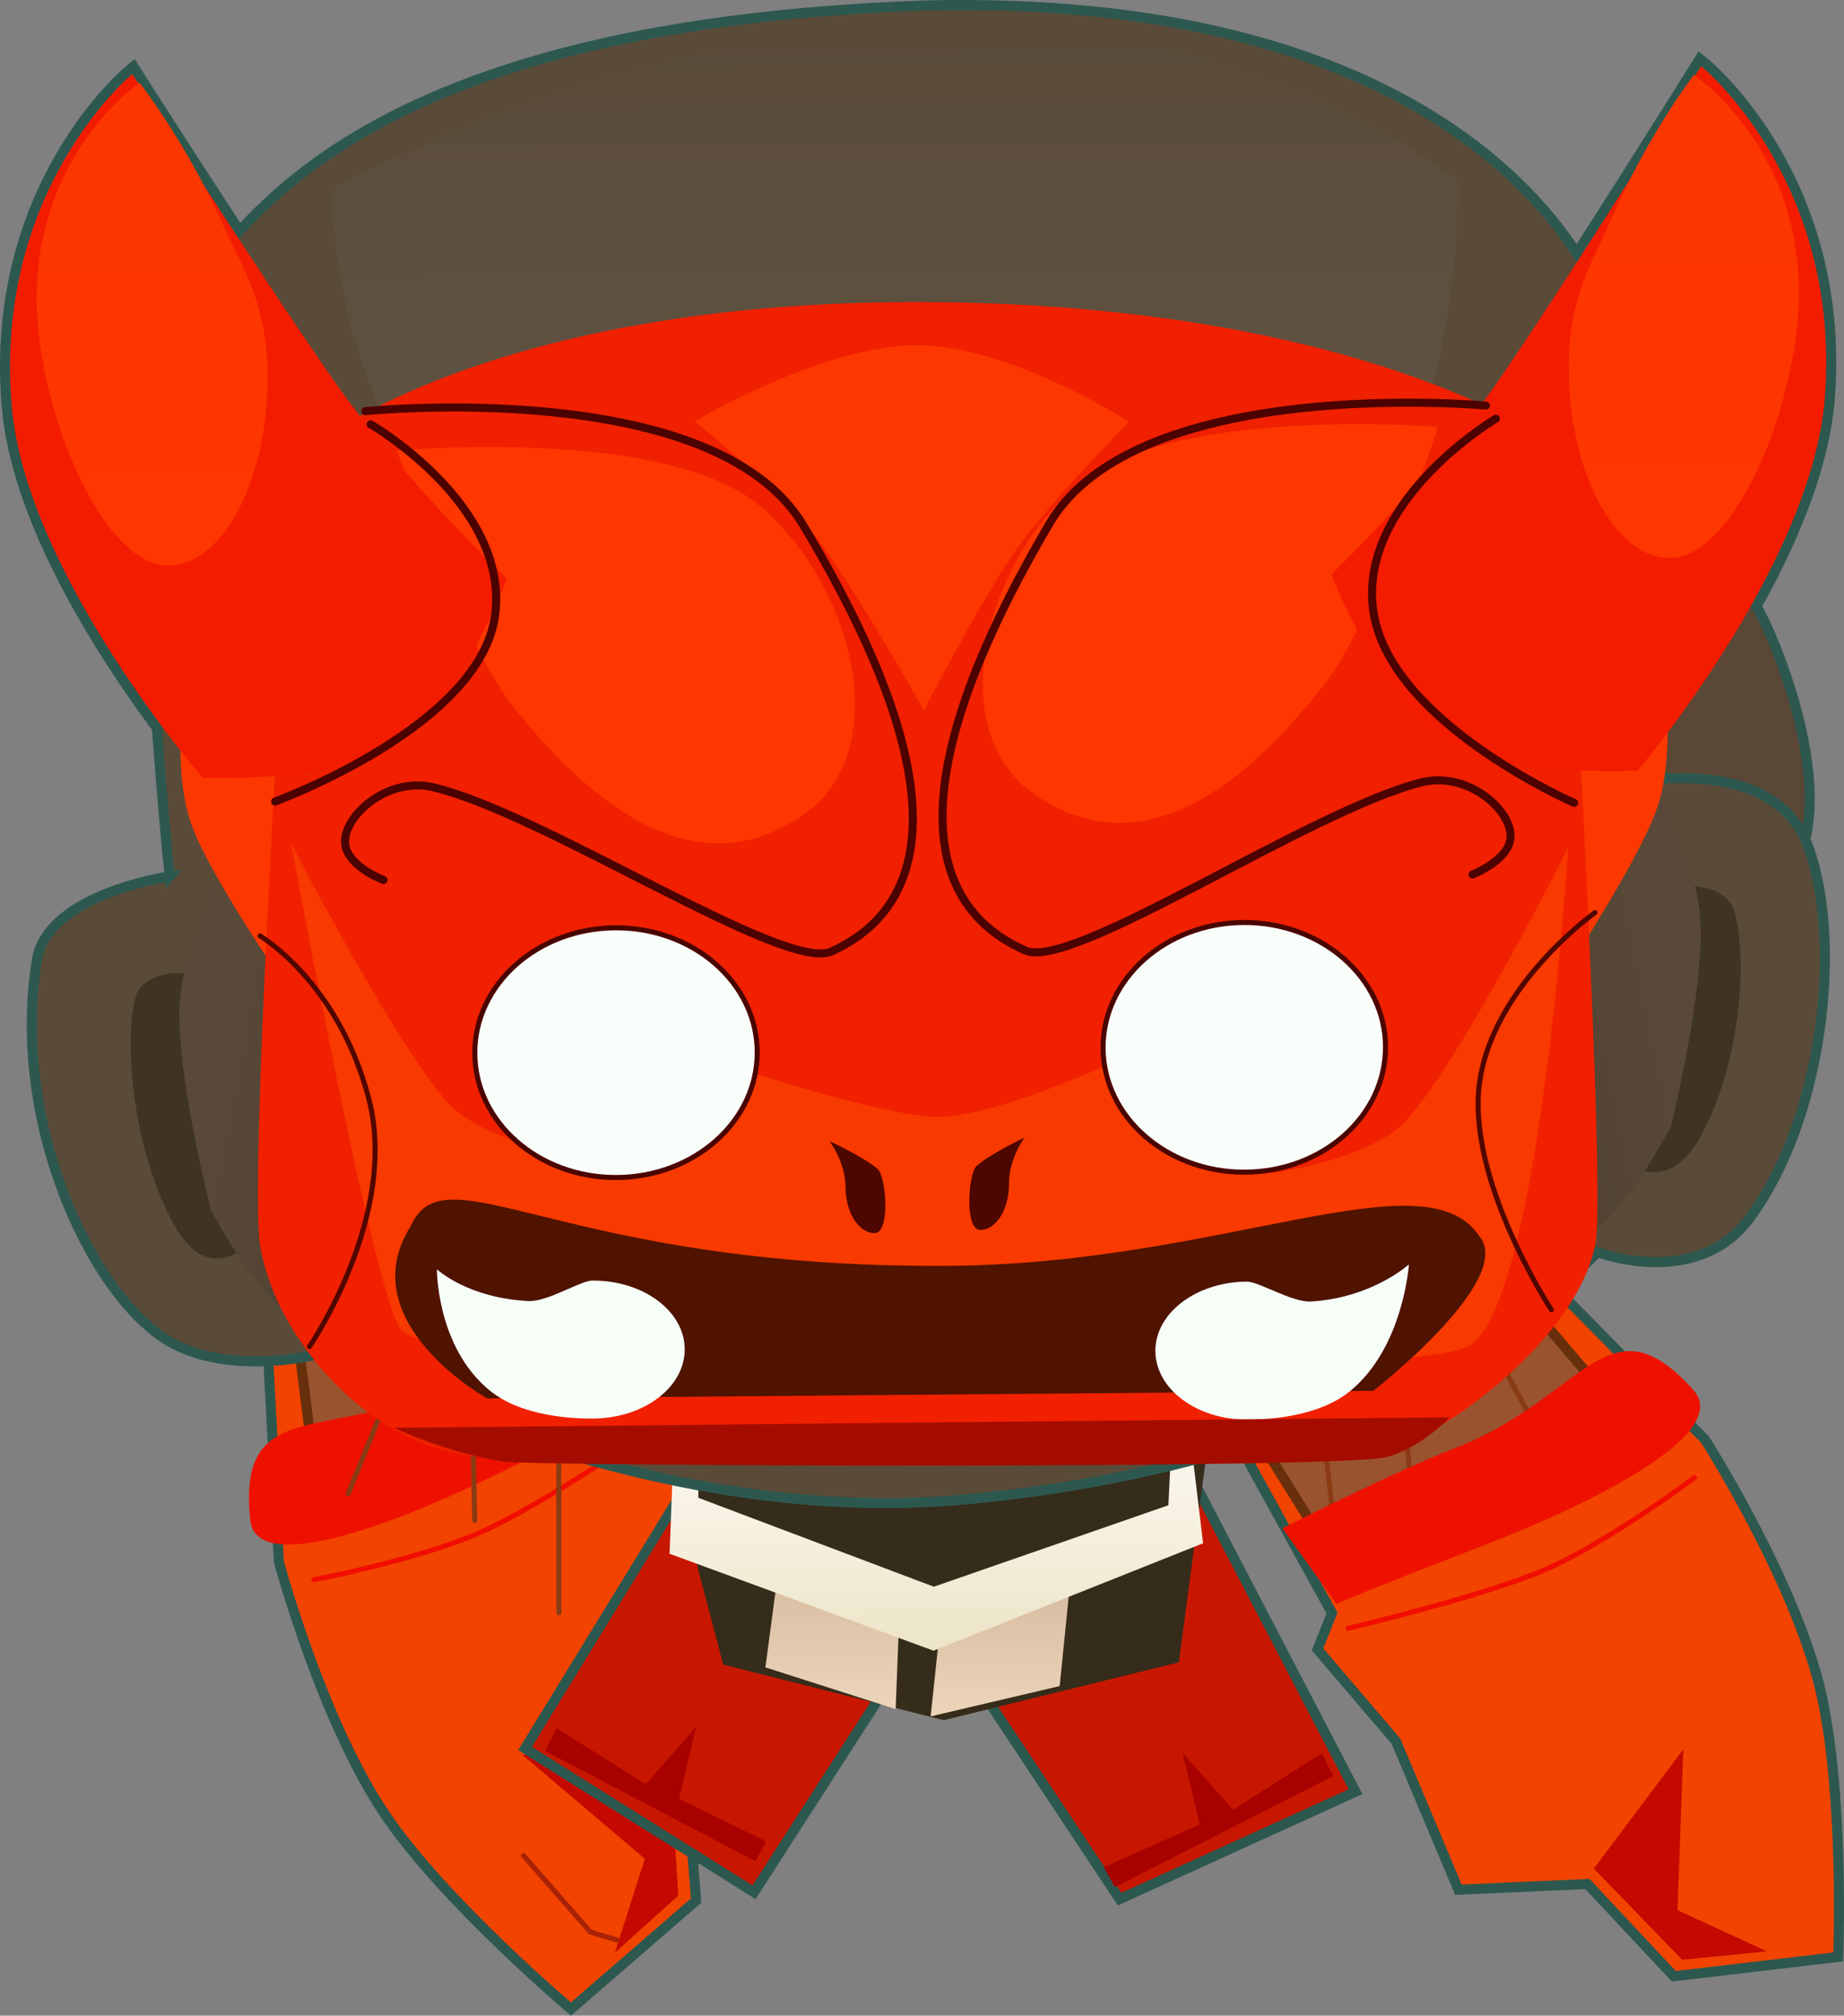
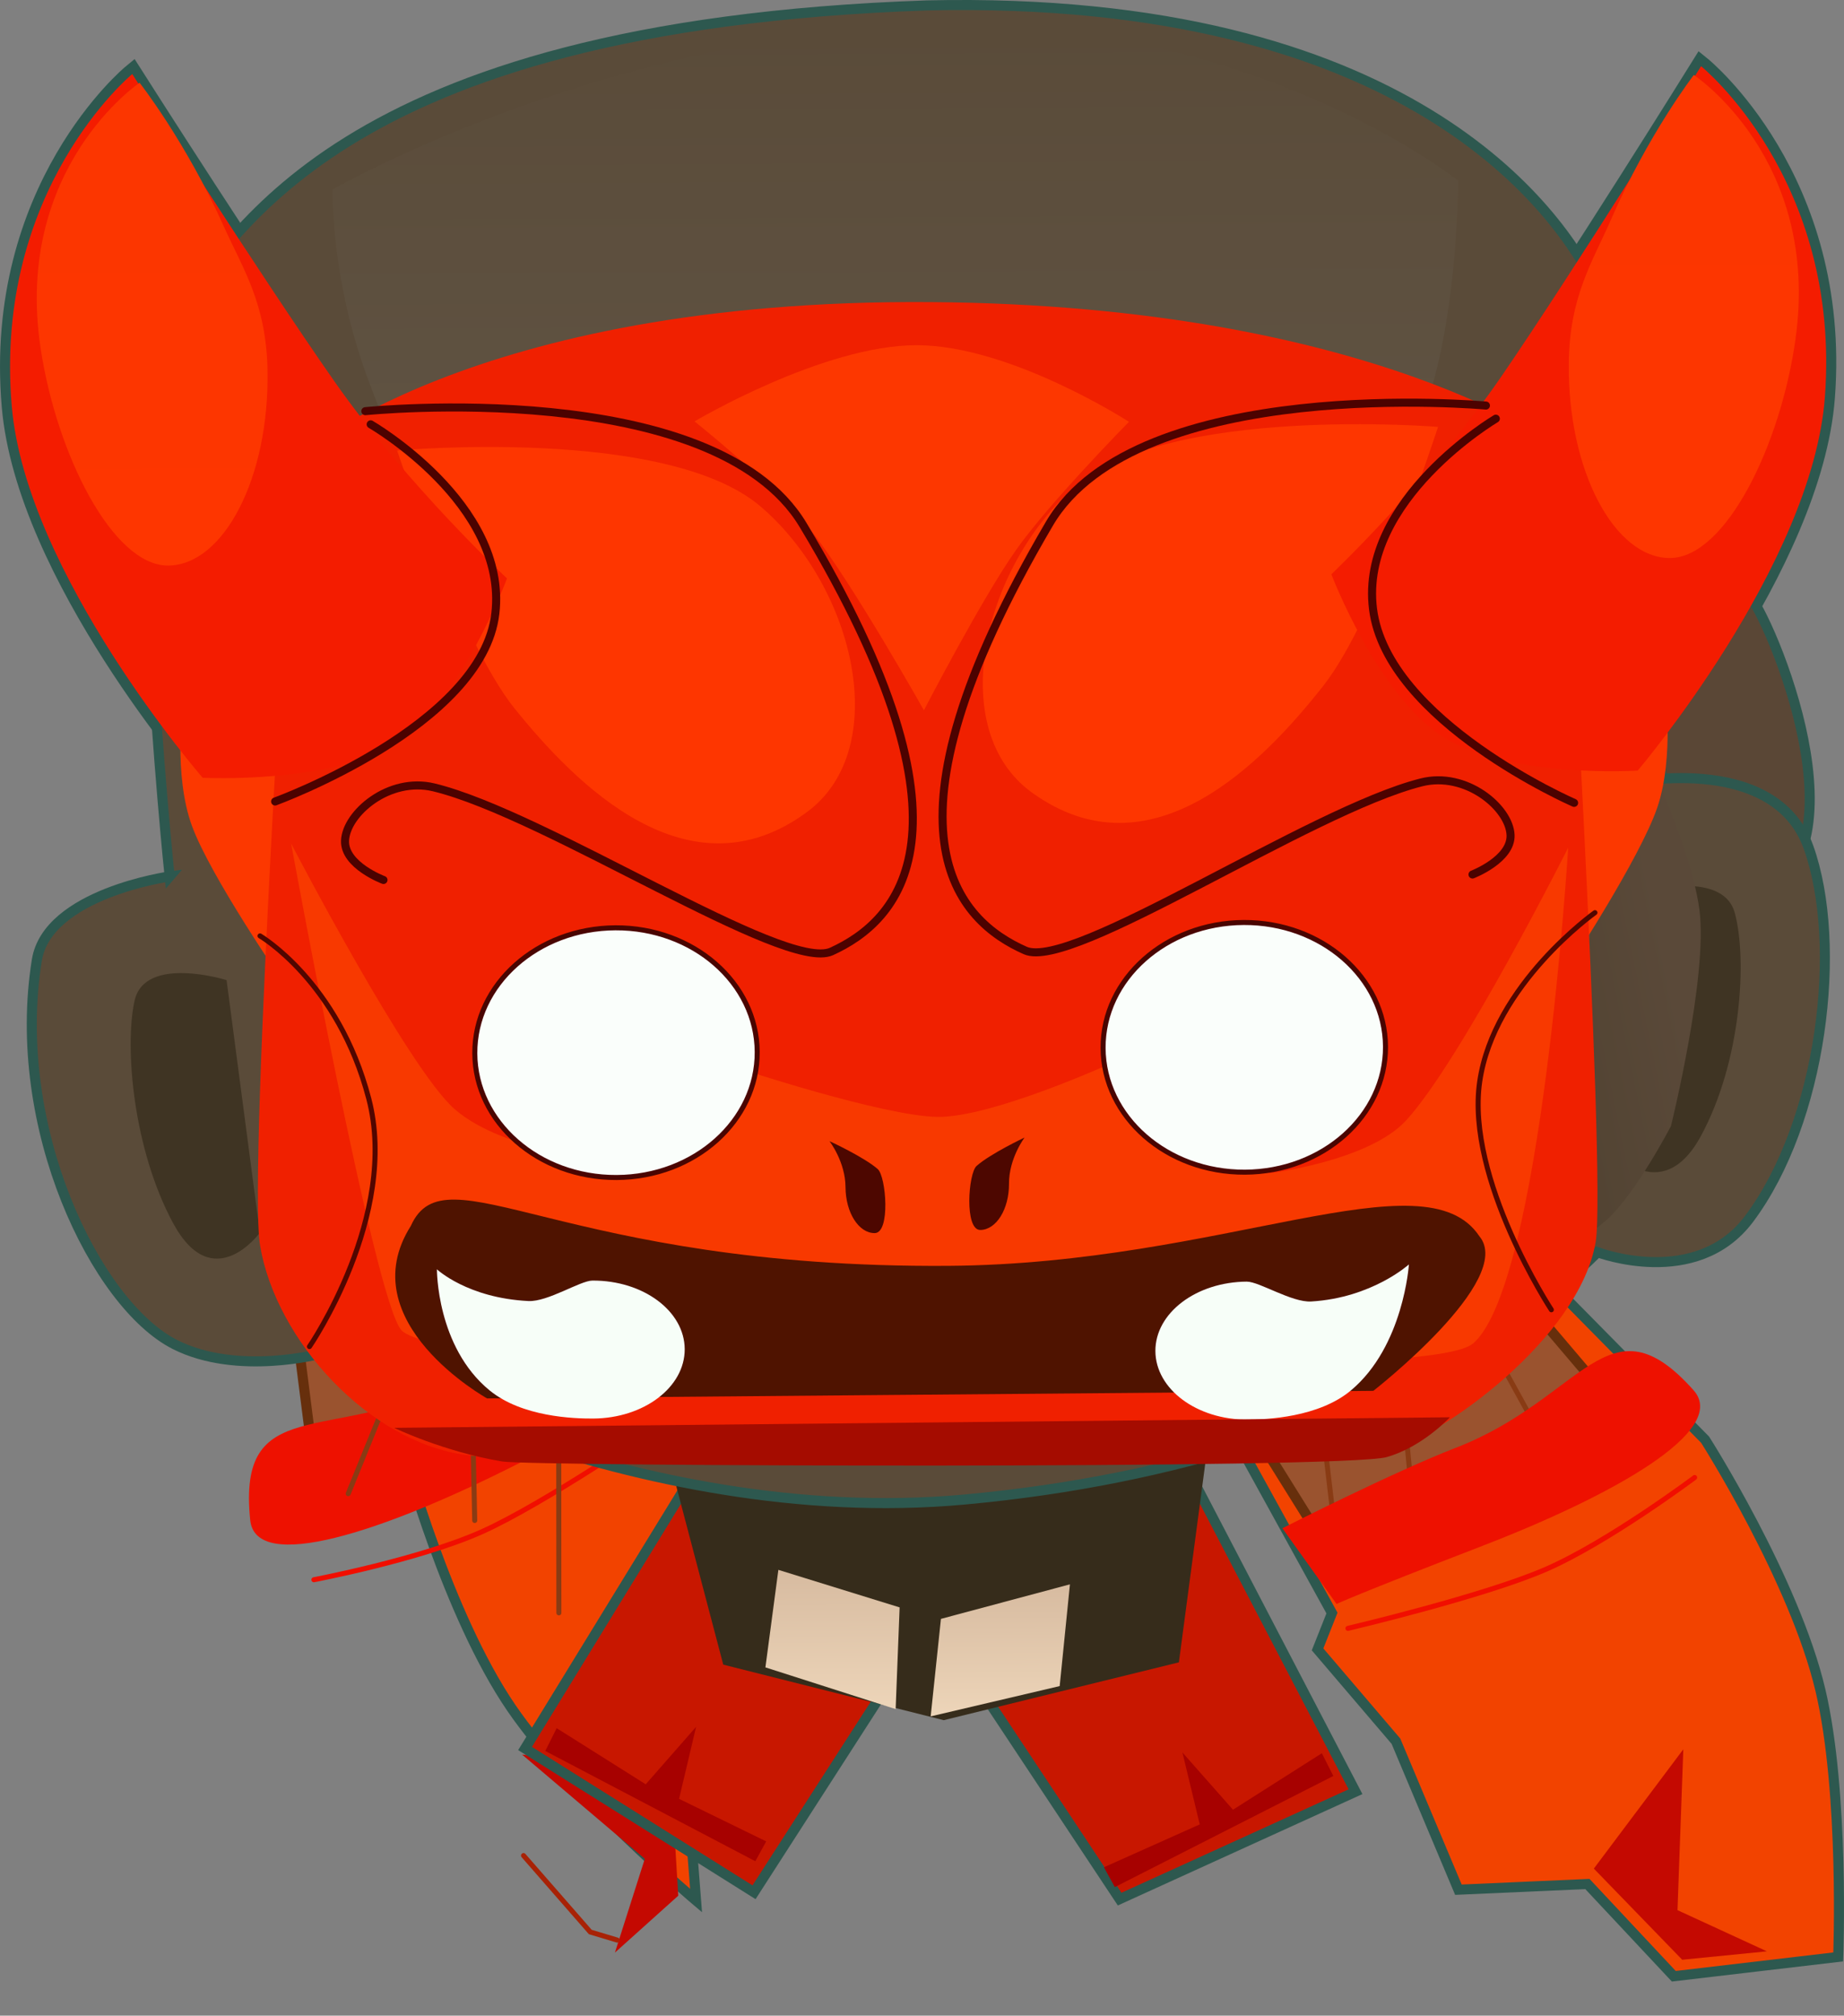
<svg xmlns="http://www.w3.org/2000/svg" version="1.1" width="91.765" height="100.264" viewBox="0,0,91.765,100.264">
  <rect x="0" y="0" width="91.765" height="100.264" fill="#808080" stroke="none" />
  <defs>
    <linearGradient x1="235.441" y1="199.976" x2="235.476" y2="206.931" gradientUnits="userSpaceOnUse" id="color-1">
      <stop offset="0" stop-color="#d7bba0" />
      <stop offset="1" stop-color="#edd5b9" />
    </linearGradient>
    <linearGradient x1="243.791" y1="200.727" x2="243.824" y2="207.26" gradientUnits="userSpaceOnUse" id="color-2">
      <stop offset="0" stop-color="#d7bba0" />
      <stop offset="1" stop-color="#edd5b9" />
    </linearGradient>
    <linearGradient x1="240.696" y1="192.207" x2="240.767" y2="206.327" gradientUnits="userSpaceOnUse" id="color-3">
      <stop offset="0" stop-color="#fffbf7" />
      <stop offset="1" stop-color="#e8e0be" />
    </linearGradient>
    <linearGradient x1="265.548" y1="171.947" x2="277.107" y2="169.569" gradientUnits="userSpaceOnUse" id="color-4">
      <stop offset="0" stop-color="#4b3f2d" />
      <stop offset="1" stop-color="#5a4939" />
    </linearGradient>
    <linearGradient x1="216.105" y1="176.022" x2="204.523" y2="173.76" gradientUnits="userSpaceOnUse" id="color-5">
      <stop offset="0" stop-color="#4b3f2d" />
      <stop offset="1" stop-color="#5a4939" />
    </linearGradient>
    <linearGradient x1="238.826" y1="123.218" x2="239.003" y2="158.456" gradientUnits="userSpaceOnUse" id="color-6">
      <stop offset="0" stop-color="#5a4b39" />
      <stop offset="1" stop-color="#635849" />
    </linearGradient>
    <linearGradient x1="202.299" y1="130.64" x2="202.396" y2="150.032" gradientUnits="userSpaceOnUse" id="color-7">
      <stop offset="0" stop-color="#fc3600" />
      <stop offset="1" stop-color="#fe3600" />
    </linearGradient>
    <linearGradient x1="277.041" y1="130.265" x2="277.138" y2="149.657" gradientUnits="userSpaceOnUse" id="color-8">
      <stop offset="0" stop-color="#fc3600" />
      <stop offset="1" stop-color="#fe3600" />
    </linearGradient>
  </defs>
  <g transform="translate(-194.028,-121.9)">
    <g data-paper-data="{&quot;isPaintingLayer&quot;:true}" fill-rule="nonzero" stroke-linejoin="miter" stroke-miterlimit="10" stroke-dasharray="" stroke-dashoffset="0" style="mix-blend-mode: normal">
-       <path d="M221.655,176.558l5.14,15.139l1.818,0.689l0.743,5.961l3.359,7.276l-4.537,4.55l0.49,6.269l-6.226,5.393c0,0 -6.232,-5.259 -9.193,-9.586c-3.19,-4.662 -5.341,-12.652 -5.341,-12.652l-0.877,-16.742" data-paper-data="{&quot;index&quot;:null}" fill="#f24300" stroke="#2d584f" stroke-width="0.5" stroke-linecap="round" />
+       <path d="M221.655,176.558l5.14,15.139l1.818,0.689l0.743,5.961l3.359,7.276l-4.537,4.55l0.49,6.269c0,0 -6.232,-5.259 -9.193,-9.586c-3.19,-4.662 -5.341,-12.652 -5.341,-12.652l-0.877,-16.742" data-paper-data="{&quot;index&quot;:null}" fill="#f24300" stroke="#2d584f" stroke-width="0.5" stroke-linecap="round" />
      <path d="M220.402,174.454l3.885,13.855l-14.429,8.105l-1.986,-15.601" data-paper-data="{&quot;index&quot;:null}" fill="#9a532f" stroke="#672f0c" stroke-width="0.5" stroke-linecap="round" />
      <path d="M206.479,197.512c-0.651,-6.346 4,-3.766 10.098,-6.809c2.93,-1.462 8.768,-3.671 8.768,-3.671l0.965,4.53c0,0 -0.935,0.371 -7.034,3.414c-6.099,3.043 -12.521,5.23 -12.797,2.536z" data-paper-data="{&quot;index&quot;:null}" fill="#ee1100" stroke="#2d584f" stroke-width="0" stroke-linecap="butt" />
      <path d="M226.824,192.797c0,0 -5.718,3.911 -8.816,5.296c-3.097,1.386 -8.36,2.387 -8.36,2.387" data-paper-data="{&quot;index&quot;:null}" fill="none" stroke="#f10e00" stroke-width="0.25" stroke-linecap="round" />
      <path d="M227.781,216.197l-3.152,2.83l1.488,-4.667l-6.106,-5.181l7.386,0.714z" data-paper-data="{&quot;index&quot;:null}" fill="#c40901" stroke="#2d584f" stroke-width="0" stroke-linecap="round" />
      <path d="M230.625,203.554l1.805,1.854l-4.387,3.987l-3.9,-3.712" fill="#f24300" stroke="#000000" stroke-width="0" stroke-linecap="round" />
      <path d="M224.745,218.405l-1.343,-0.403l-3.321,-3.801" fill="none" stroke="#a82206" stroke-width="0.25" stroke-linecap="round" />
      <path d="M204.113,160.588c0,0 -8.783,-10.114 -9.499,-18.477c-0.927,-10.828 5.995,-16.528 5.995,-16.528c0,0 6.423,10.096 10.062,15.29c3.639,5.194 8.588,9.798 8.588,9.798c0,0 -2.217,6.009 -5.459,8.132c-3.241,2.122 -9.687,1.785 -9.687,1.785z" fill="none" stroke="#2d584f" stroke-width="1" stroke-linecap="round" />
      <path d="M265.822,158.542c-3.263,-2.09 -5.54,-8.076 -5.54,-8.076c0,0 4.902,-4.653 8.489,-9.883c3.587,-5.23 9.909,-15.39 9.909,-15.39c0,0 6.979,5.63 6.161,16.467c-0.632,8.369 -9.314,18.571 -9.314,18.571c0,0 -6.442,0.402 -9.705,-1.688z" data-paper-data="{&quot;index&quot;:null}" fill="none" stroke="#2d584f" stroke-width="1" stroke-linecap="round" />
      <path d="M261.484,211.024l-11.738,5.343l-6.652,-10.032l-5.147,-0.239l-6.395,9.93l-11.395,-7.152l8.552,-13.944c0,0 6.764,2.18 11.527,1.888c4.764,-0.292 12.749,-2.106 12.749,-2.106z" data-paper-data="{&quot;index&quot;:null}" fill="#c81700" stroke="#2d584f" stroke-width="0.5" stroke-linecap="round" />
      <path d="M226.162,210.655l2.507,-2.859l-0.848,3.583l4.335,2.116l-0.54,0.988l-10.454,-5.486l0.568,-1.133z" data-paper-data="{&quot;index&quot;:null}" fill="#a70100" stroke="#000000" stroke-width="0" stroke-linecap="round" />
      <path d="M225.855,188.89l29.004,-0.604l-2.165,16.303l-11.702,2.877l-10.972,-2.763z" fill="#362c1b" stroke="#692206" stroke-width="0" stroke-linecap="butt" />
      <path d="M238.797,201.856l-0.198,5.059l-6.481,-2.075l0.645,-4.851" fill="url(#color-1)" stroke="#000000" stroke-width="0" stroke-linecap="round" />
      <path d="M247.272,200.709l-0.51,5.061l-6.42,1.507l0.511,-4.85" fill="url(#color-2)" stroke="#000000" stroke-width="0" stroke-linecap="round" />
-       <path d="M228.763,192.753l0.018,3.652l11.718,4.422l11.674,-4.052l0.218,-4.627l0.723,-0.004l0.786,6.522l-13.416,5.343l-13.137,-4.822l0.214,-5.455z" fill="url(#color-3)" stroke="#000000" stroke-width="0" stroke-linecap="round" />
      <path d="M272.864,148.226c0,0 6.816,1.846 8.152,3.196c1.057,1.068 6.23,13.274 0.198,15.234c-3.742,1.216 -4.152,-7.198 -5.614,-9.23c-1.615,-2.244 -4.765,-2.02 -4.765,-2.02" fill="#5a4736" stroke="#2d584f" stroke-width="0.5" stroke-linecap="round" />
      <path d="M267.108,181.578l11.773,11.936c0,0 4.45,6.976 5.742,12.475c1.2,5.105 0.881,13.253 0.881,13.253l-8.181,0.962l-4.299,-4.589l-6.42,0.283l-3.108,-7.386l-3.901,-4.568l0.717,-1.807l-7.715,-14.004" fill="#f24300" stroke="#2d584f" stroke-width="0.5" stroke-linecap="round" />
      <path d="M265.033,180.823l10.182,11.986l-15.714,5.191l-7.612,-12.211" fill="#9a532f" stroke="#672f0c" stroke-width="0.5" stroke-linecap="round" />
      <path d="M259.373,188.809l1.294,11.034" data-paper-data="{&quot;index&quot;:null}" fill="none" stroke="#893b14" stroke-width="0.25" stroke-linecap="round" />
      <path d="M264.503,198.445l-1.095,-11.371" data-paper-data="{&quot;index&quot;:null}" fill="none" stroke="#893b14" stroke-width="0.25" stroke-linecap="round" />
      <path d="M264.449,181.951l5.933,10.775" data-paper-data="{&quot;index&quot;:null}" fill="none" stroke="#893b14" stroke-width="0.25" stroke-linecap="round" />
      <path d="M221.84,202.128l-0.009,-11.109" data-paper-data="{&quot;index&quot;:null}" fill="none" stroke="#893b14" stroke-width="0.25" stroke-linecap="round" />
      <path d="M217.652,197.533l-0.246,-11.421" data-paper-data="{&quot;index&quot;:null}" fill="none" stroke="#893b14" stroke-width="0.25" stroke-linecap="round" />
      <path d="M215.986,184.803l-4.629,11.396" data-paper-data="{&quot;index&quot;:null}" fill="none" stroke="#893b14" stroke-width="0.25" stroke-linecap="round" />
      <path d="M202.469,165.498c0,0 -2.527,-24.402 -0.028,-27.584c3.112,-3.963 8.04,-14.731 37.727,-15.745c23.938,-0.539 31.492,10.236 33.328,14.11c2.951,5.762 1.321,24.611 1.321,24.611c0,0 7.475,-1.692 9.21,3.156c1.735,4.848 0.673,13.646 -2.962,18.489c-2.638,3.514 -7.538,1.654 -7.538,1.654c0,0 -9.548,10.284 -31.494,12.301c-16.589,1.525 -32.01,-7.261 -32.01,-7.261c0,0 -4.185,1.126 -7.299,-0.455c-3.918,-1.99 -8.204,-10.79 -6.863,-19.111c0.535,-3.32 6.609,-4.166 6.609,-4.166z" fill="#5a4b39" stroke="#2d584f" stroke-width="0.5" stroke-linecap="round" />
      <path d="M274.039,178.952l1.353,-12.6c0,0 4.343,-1.333 4.967,0.962c0.624,2.295 0.325,7.39 -1.688,11.096c-2.013,3.706 -4.632,0.542 -4.632,0.542z" data-paper-data="{&quot;index&quot;:null}" fill="#3f3423" stroke="#9a3d0c" stroke-width="0" stroke-linecap="round" />
      <path d="M206.959,183.218c0,0 -2.331,3.197 -4.317,-0.476c-1.986,-3.673 -2.425,-8.757 -1.919,-11.058c0.507,-2.301 4.58,-1.031 4.58,-1.031l1.655,12.564z" data-paper-data="{&quot;index&quot;:null}" fill="#3f3423" stroke="#9a3d0c" stroke-width="0" stroke-linecap="round" />
      <path d="M268.509,186.337l3.795,-12.698l1.27,-7.735l0.718,-10.017c0,0 3.79,7.337 4.306,11.267c0.433,3.303 -1.417,10.761 -1.417,10.761c0,0 -1.789,3.43 -3.215,4.679c-1.508,1.319 -5.457,3.744 -5.457,3.744z" data-paper-data="{&quot;index&quot;:null}" fill="url(#color-4)" stroke="#000000" stroke-width="0" stroke-linecap="round" />
-       <path d="M213.289,190.441c0,0 -3.973,-2.385 -5.494,-3.69c-1.439,-1.234 -3.262,-4.647 -3.262,-4.647c0,0 -1.924,-7.439 -1.524,-10.746c0.476,-3.935 4.193,-11.309 4.193,-11.309l0.818,10.009l1.348,7.722l3.922,12.66z" data-paper-data="{&quot;index&quot;:null}" fill="url(#color-5)" stroke="#000000" stroke-width="0" stroke-linecap="round" />
      <path d="M239.003,158.456c-19.438,-0.106 -23.123,-8.393 -26.584,-17.486c-1.968,-5.17 -1.837,-9.645 -1.837,-9.645c0,0 12.515,-7.195 28.244,-8.107c16.973,-0.984 27.765,7.668 27.765,7.668c0,0 0.012,5.354 -1.181,9.818c-2.513,9.4 -7.234,17.857 -26.408,17.752z" fill="url(#color-6)" stroke="none" stroke-width="0" stroke-linecap="butt" />
      <path d="M259.808,209.11l0.573,1.131l-10.874,5.528l-0.544,-0.986l4.769,-2.133l-0.863,-3.579l2.518,2.849z" fill="#a70100" stroke="#000000" stroke-width="0" stroke-linecap="round" />
      <path d="M267.804,198.794c-6.36,2.452 -7.264,2.892 -7.264,2.892l-2.695,-3.767c0,0 5.567,-2.822 8.623,-4c6.36,-2.452 7.59,-7.626 11.837,-2.867c1.804,2.021 -4.141,5.289 -10.501,7.741z" fill="#ee1100" stroke="#2d584f" stroke-width="0" stroke-linecap="butt" />
      <path d="M278.361,195.395c0,0 -4.288,3.211 -7.4,4.565c-3.112,1.353 -9.855,2.939 -9.855,2.939" fill="none" stroke="#f10e00" stroke-width="0.25" stroke-linecap="round" />
      <path d="M273.344,214.849l4.453,-5.936l-0.29,8.003l4.449,2.048l-4.215,0.419z" fill="#c40901" stroke="#2d584f" stroke-width="0" stroke-linecap="round" />
      <path d="M207.661,156.658l0.497,14.149c0,0 -3.666,-5.317 -4.583,-7.839c-0.917,-2.522 -0.456,-6.025 -0.456,-6.025z" fill="#fc3800" stroke="#4c0200" stroke-width="0" stroke-linecap="round" />
      <path d="M276.883,156.049c0,0 0.483,3.498 -0.385,6.029c-0.868,2.531 -4.387,7.884 -4.387,7.884l0.344,-14.153z" data-paper-data="{&quot;index&quot;:null}" fill="#fc3800" stroke="#4c0200" stroke-width="0" stroke-linecap="round" />
      <path d="M208.651,144.749c0,0 8.717,-7.996 31.708,-7.822c22.207,0.168 31.471,7.349 31.471,7.349c0,0 2.158,36.158 1.605,39.402c-0.817,4.792 -7.693,9.714 -10.364,10.374c-3.714,0.917 -42.822,0.621 -45.821,0.229c-4.852,-0.634 -9.489,-5.692 -10.28,-10.427c-0.629,-3.766 1.681,-39.106 1.681,-39.106z" fill="#f02000" stroke="#000000" stroke-width="0" stroke-linecap="round" />
      <path d="M228.59,142.862c0,0 6.386,-3.795 11.058,-3.791c4.671,0.004 10.562,3.811 10.562,3.811c0,0 -3.895,3.951 -5.587,6.33c-1.709,2.404 -4.617,8.019 -4.617,8.019c0,0 -3.606,-6.406 -5.59,-8.904c-1.803,-2.27 -5.826,-5.466 -5.826,-5.466z" fill="#fd3700" stroke="#000000" stroke-width="0" stroke-linecap="round" />
      <path d="M219.62,157.122c-2.684,-3.339 -5.829,-12.812 -5.829,-12.812c0,0 13.405,-1.229 18.096,2.792c4.691,4.021 6.561,12.043 2.304,15.188c-5.904,4.362 -11.551,-1.412 -14.57,-5.168z" fill="#fe3600" stroke="#000000" stroke-width="0" stroke-linecap="round" />
      <path d="M272.067,164.066c0,0 -1.328,21.72 -4.725,24.657c-1.934,1.672 -25.023,0.78 -25.023,0.78c0,0 -26.391,0.589 -28.31,-1.431c-1.329,-1.399 -5.493,-24.213 -5.493,-24.213c0,0 5.837,11.227 8.148,13.223c2.5,2.16 7.786,2.552 7.786,2.552l6.266,-4.617c0,0 7.264,2.406 9.97,2.44c2.706,0.034 8.635,-2.664 8.635,-2.664l7.889,5.464c0,0 4.932,-0.597 6.792,-2.624c2.741,-2.988 8.065,-13.567 8.065,-13.567z" fill="#f83900" stroke="#000000" stroke-width="0" stroke-linecap="round" />
      <path d="M259.89,156.003c-2.981,3.786 -8.57,9.616 -14.518,5.314c-4.289,-3.102 -2.499,-11.142 2.151,-15.21c4.651,-4.068 18.067,-2.973 18.067,-2.973c0,0 -3.051,9.504 -5.701,12.869z" data-paper-data="{&quot;index&quot;:null}" fill="#fe3600" stroke="#000000" stroke-width="0" stroke-linecap="round" />
      <path d="M262.369,191.084l-44.1,0.377c0,0 -6.828,-3.796 -3.796,-8.582c1.74,-3.881 7.479,2.122 26.759,1.987c13.674,-0.096 23.705,-5.561 26.417,-1.471c1.808,2.169 -5.279,7.69 -5.279,7.69z" fill="#4f1300" stroke="#000000" stroke-width="0" stroke-linecap="round" />
      <path d="M228.102,189.007c0.009,1.895 -2.031,3.442 -4.558,3.455c-0.959,0.005 -3.535,-0.076 -5.153,-1.401c-2.646,-2.168 -2.62,-6.023 -2.62,-6.023c0,0 1.515,1.428 4.553,1.579c0.96,0.048 2.579,-1.015 3.185,-1.018c2.527,-0.013 4.583,1.514 4.593,3.409z" fill="#f7fef8" stroke="none" stroke-width="0" stroke-linecap="butt" />
      <path d="M256.084,185.653c0.607,-0.003 2.236,1.044 3.195,0.986c3.035,-0.181 4.862,-1.844 4.862,-1.844c0,0 -0.26,4.074 -2.885,6.268c-1.604,1.341 -4.18,1.448 -5.138,1.452c-2.527,0.013 -4.583,-1.514 -4.593,-3.409c-0.009,-1.895 2.031,-3.442 4.558,-3.455z" data-paper-data="{&quot;index&quot;:null}" fill="#f7fef8" stroke="none" stroke-width="0" stroke-linecap="butt" />
      <path d="M231.71,174.227c0.017,3.43 -3.115,6.226 -6.996,6.245c-3.881,0.019 -7.041,-2.745 -7.058,-6.175c-0.017,-3.43 3.115,-6.226 6.996,-6.245c3.881,-0.019 7.041,2.745 7.058,6.175z" fill="#fafefb" stroke="#4a0501" stroke-width="0.25" stroke-linecap="butt" />
      <path d="M262.976,173.962c0.017,3.43 -3.115,6.226 -6.996,6.245c-3.881,0.019 -7.041,-2.745 -7.058,-6.175c-0.017,-3.43 3.115,-6.226 6.996,-6.245c3.881,-0.019 7.041,2.745 7.058,6.175z" fill="#fafefb" stroke="#4a0501" stroke-width="0.25" stroke-linecap="butt" />
      <path d="M204.113,160.588c0,0 -8.783,-10.114 -9.499,-18.477c-0.927,-10.828 5.995,-16.528 5.995,-16.528c0,0 6.423,10.096 10.062,15.29c3.639,5.194 8.587,9.798 8.587,9.798c0,0 -2.217,6.009 -5.459,8.132c-3.241,2.122 -9.687,1.785 -9.687,1.785z" fill="#f41c00" stroke="#000000" stroke-width="0" stroke-linecap="round" />
      <path d="M207.34,140.311c0.104,5.354 -2.187,9.707 -4.944,9.721c-2.757,0.014 -5.554,-5.527 -6.349,-10.822c-1.347,-8.966 4.927,-13.194 4.927,-13.194c0,0 2.296,2.918 4.182,7.125c0.952,2.124 2.12,3.82 2.185,7.171z" fill="url(#color-7)" stroke="none" stroke-width="0" stroke-linecap="butt" />
      <path d="M265.822,158.542c-3.263,-2.09 -5.54,-8.076 -5.54,-8.076c0,0 4.902,-4.653 8.489,-9.883c3.587,-5.23 9.909,-15.39 9.909,-15.39c0,0 6.979,5.63 6.161,16.467c-0.632,8.369 -9.314,18.571 -9.314,18.571c0,0 -6.442,0.402 -9.705,-1.688z" data-paper-data="{&quot;index&quot;:null}" fill="#f41c00" stroke="#000000" stroke-width="0" stroke-linecap="round" />
      <path d="M272.097,139.986c0.032,-3.351 1.182,-5.059 2.113,-7.192c1.844,-4.225 4.11,-7.166 4.11,-7.166c0,0 6.316,4.165 5.059,13.144c-0.743,5.303 -3.483,10.871 -6.241,10.885c-2.757,0.014 -5.092,-4.316 -5.041,-9.671z" data-paper-data="{&quot;index&quot;:null}" fill="url(#color-8)" stroke="none" stroke-width="0" stroke-linecap="butt" />
      <path d="M242.628,179.896c0.687,-0.611 2.387,-1.412 2.387,-1.412c0,0 -0.781,1.031 -0.775,2.297c0.006,1.266 -0.634,2.296 -1.43,2.3c-0.796,0.004 -0.598,-2.816 -0.183,-3.185z" data-paper-data="{&quot;index&quot;:null}" fill="#4d0700" stroke="none" stroke-width="0" stroke-linecap="butt" />
      <path d="M237.557,183.238c-0.796,0.004 -1.446,-1.019 -1.453,-2.286c-0.006,-1.266 -0.798,-2.289 -0.798,-2.289c0,0 1.708,0.784 2.401,1.389c0.418,0.365 0.645,3.182 -0.151,3.186z" data-paper-data="{&quot;index&quot;:null}" fill="#4d0700" stroke="none" stroke-width="0" stroke-linecap="butt" />
      <path d="M212.209,142.353h-0c0,0 17.316,-1.768 21.78,5.656c9.235,15.36 4.675,19.739 1.416,21.22c-2.329,1.059 -14.203,-6.812 -19.792,-8.164c-2.225,-0.538 -4.369,1.301 -4.415,2.659c-0.041,1.22 1.914,1.948 1.914,1.948" fill="none" stroke="#4c0200" stroke-width="0.4" stroke-linecap="round" />
      <path d="M267.305,165.4c0,0 1.948,-0.748 1.895,-1.968c-0.059,-1.357 -2.222,-3.175 -4.442,-2.614c-5.575,1.409 -17.37,9.398 -19.709,8.362c-3.274,-1.449 -7.877,-5.781 1.203,-21.233c4.389,-7.469 21.722,-5.874 21.722,-5.874h-0" data-paper-data="{&quot;index&quot;:null}" fill="none" stroke="#4c0200" stroke-width="0.4" stroke-linecap="round" />
      <path d="M212.474,143.007c0,0 6.83,3.945 6.205,9.403c-0.64,5.601 -10.96,9.358 -10.96,9.358" fill="none" stroke="#4c0200" stroke-width="0.4" stroke-linecap="round" />
      <path d="M272.362,161.837c0,0 -9.31,-4.051 -10.007,-9.646c-0.679,-5.451 6.111,-9.465 6.111,-9.465" data-paper-data="{&quot;index&quot;:null}" fill="none" stroke="#4c0200" stroke-width="0.4" stroke-linecap="round" />
      <path d="M206.967,168.454c0,0 3.893,2.276 5.413,8.097c1.52,5.821 -2.952,12.332 -2.952,12.332" fill="none" stroke="#510600" stroke-width="0.25" stroke-linecap="round" />
      <path d="M271.23,187.052c0,0 -4.265,-6.504 -3.567,-11.342c0.698,-4.838 5.736,-8.412 5.736,-8.412" data-paper-data="{&quot;index&quot;:null}" fill="none" stroke="#510600" stroke-width="0.25" stroke-linecap="round" />
      <path d="M219.035,194.6c-2.921,-0.481 -5.394,-1.676 -5.394,-1.676l52.54,-0.525c0,0 -1.351,1.472 -3.146,1.981c-2.125,0.602 -42.594,0.452 -44,0.22z" fill="#a50c00" stroke="none" stroke-width="0" stroke-linecap="butt" />
    </g>
  </g>
</svg>